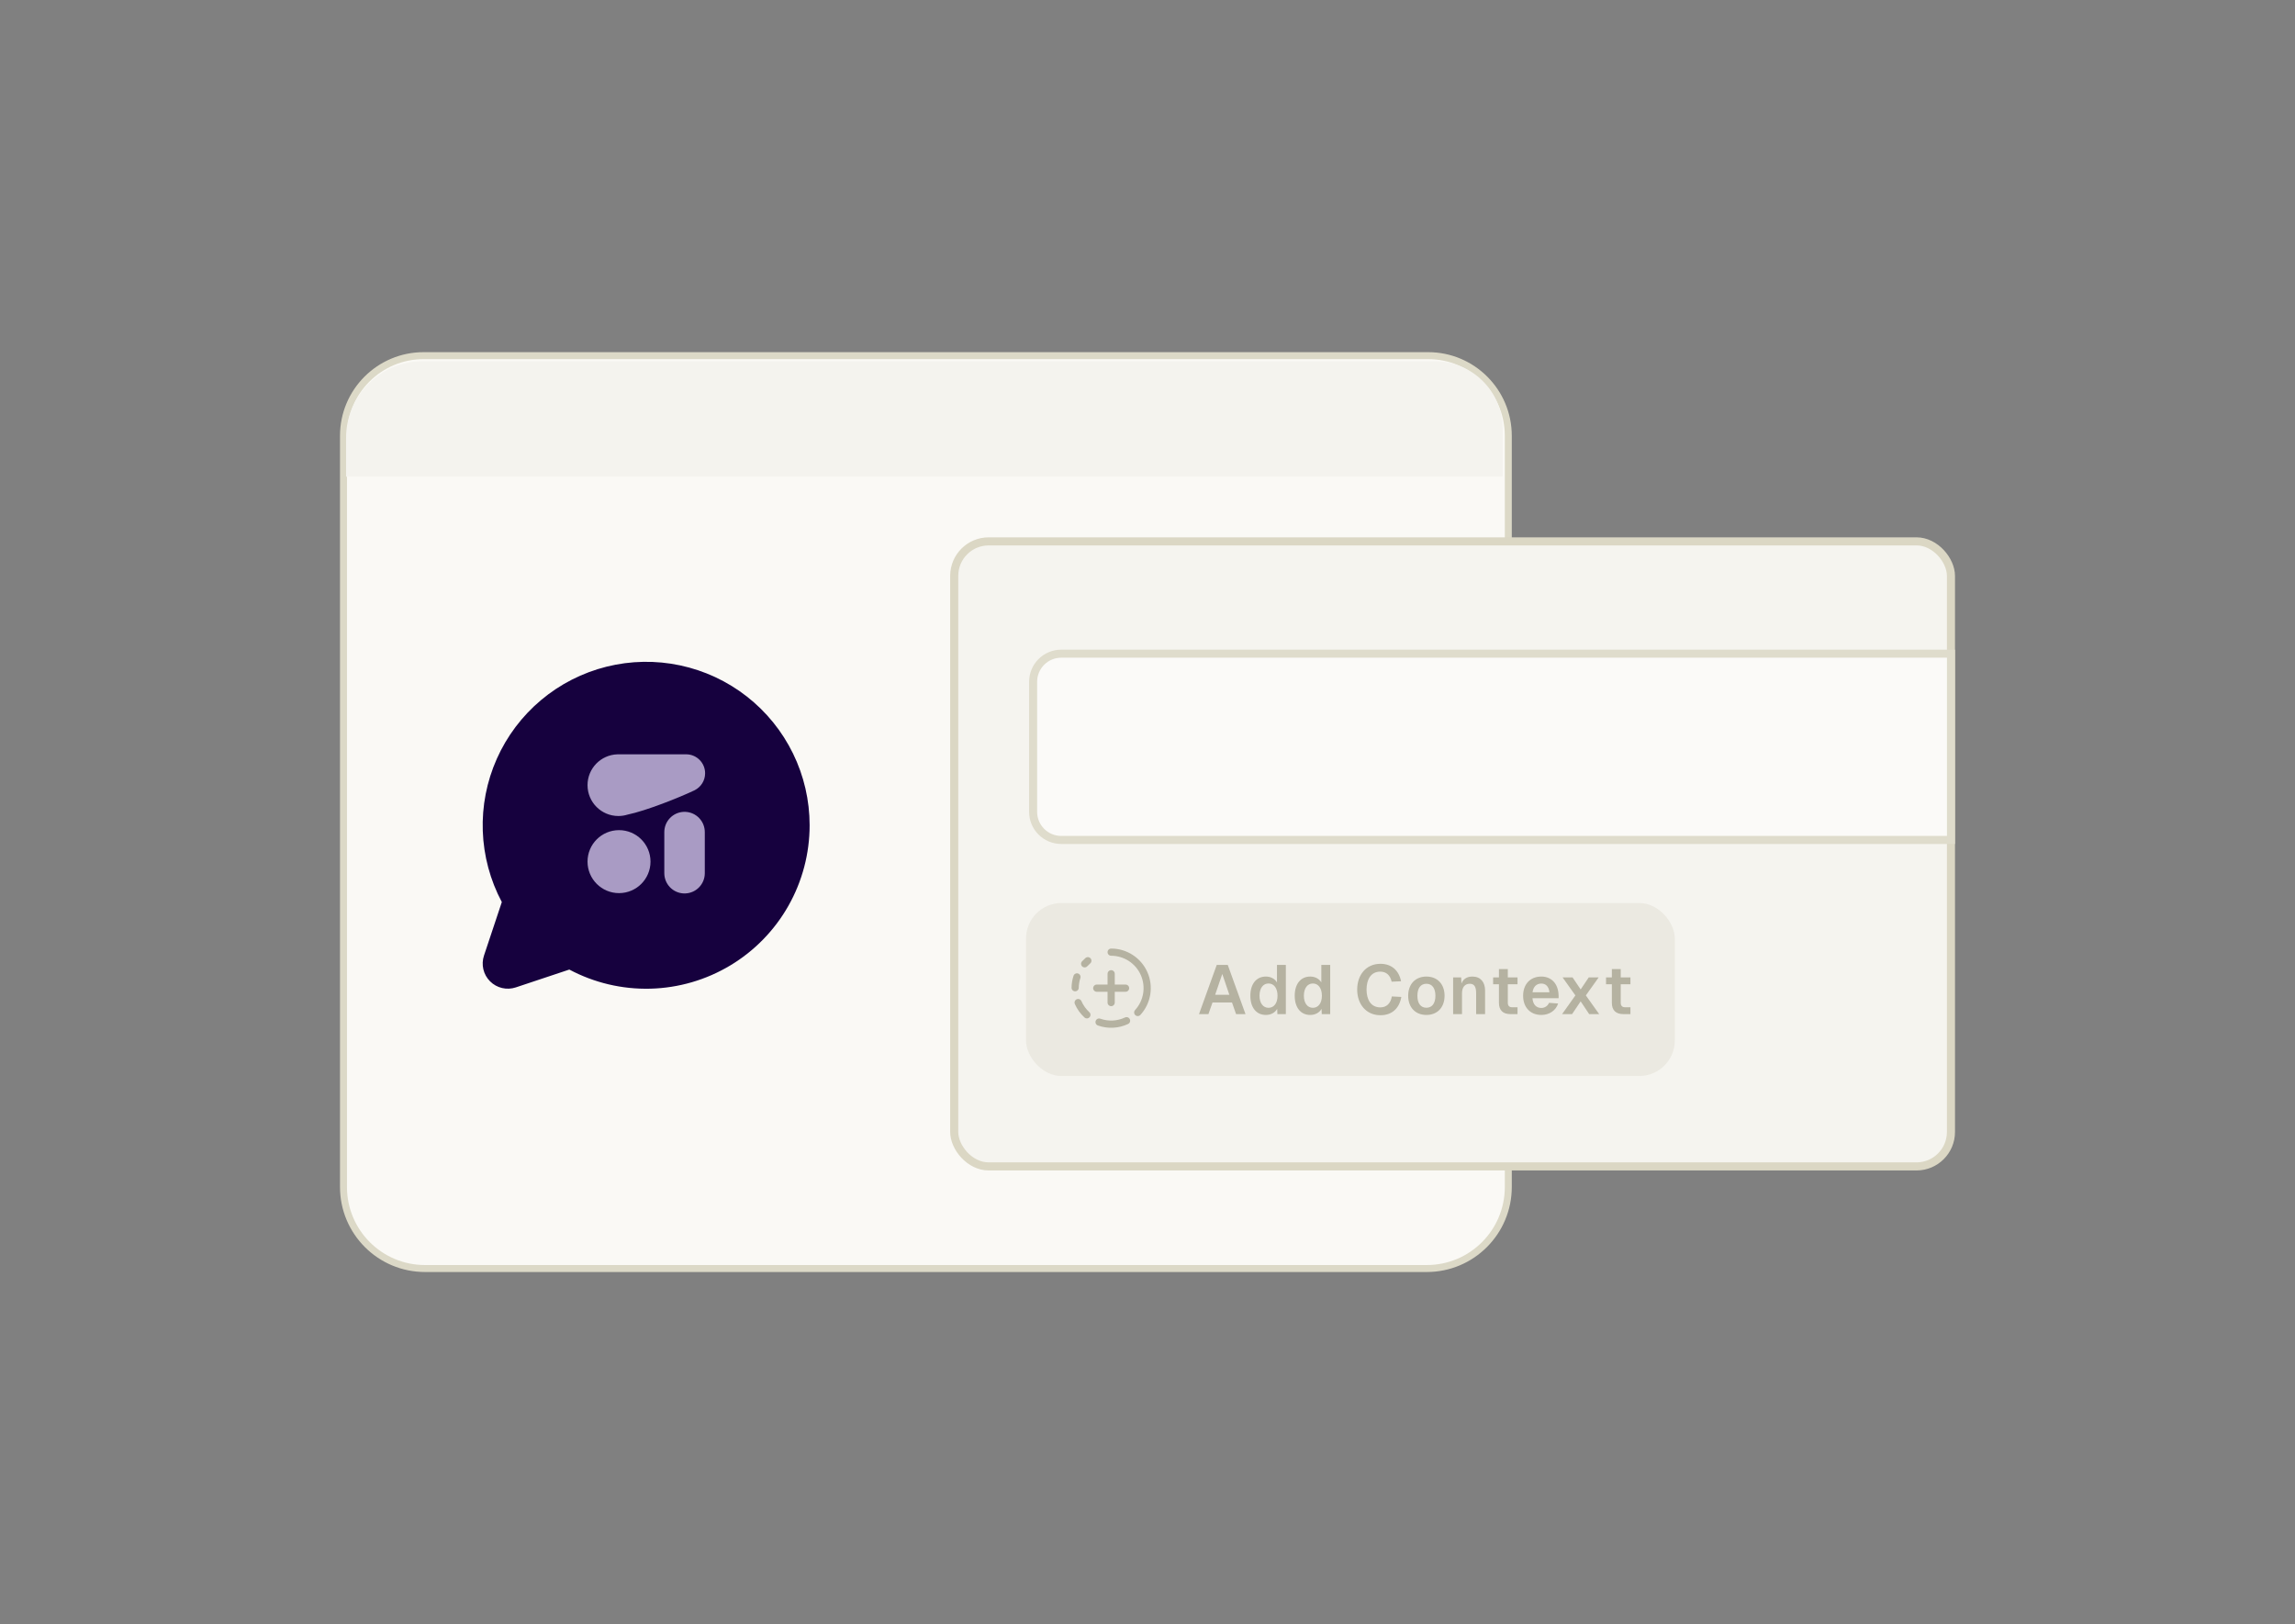
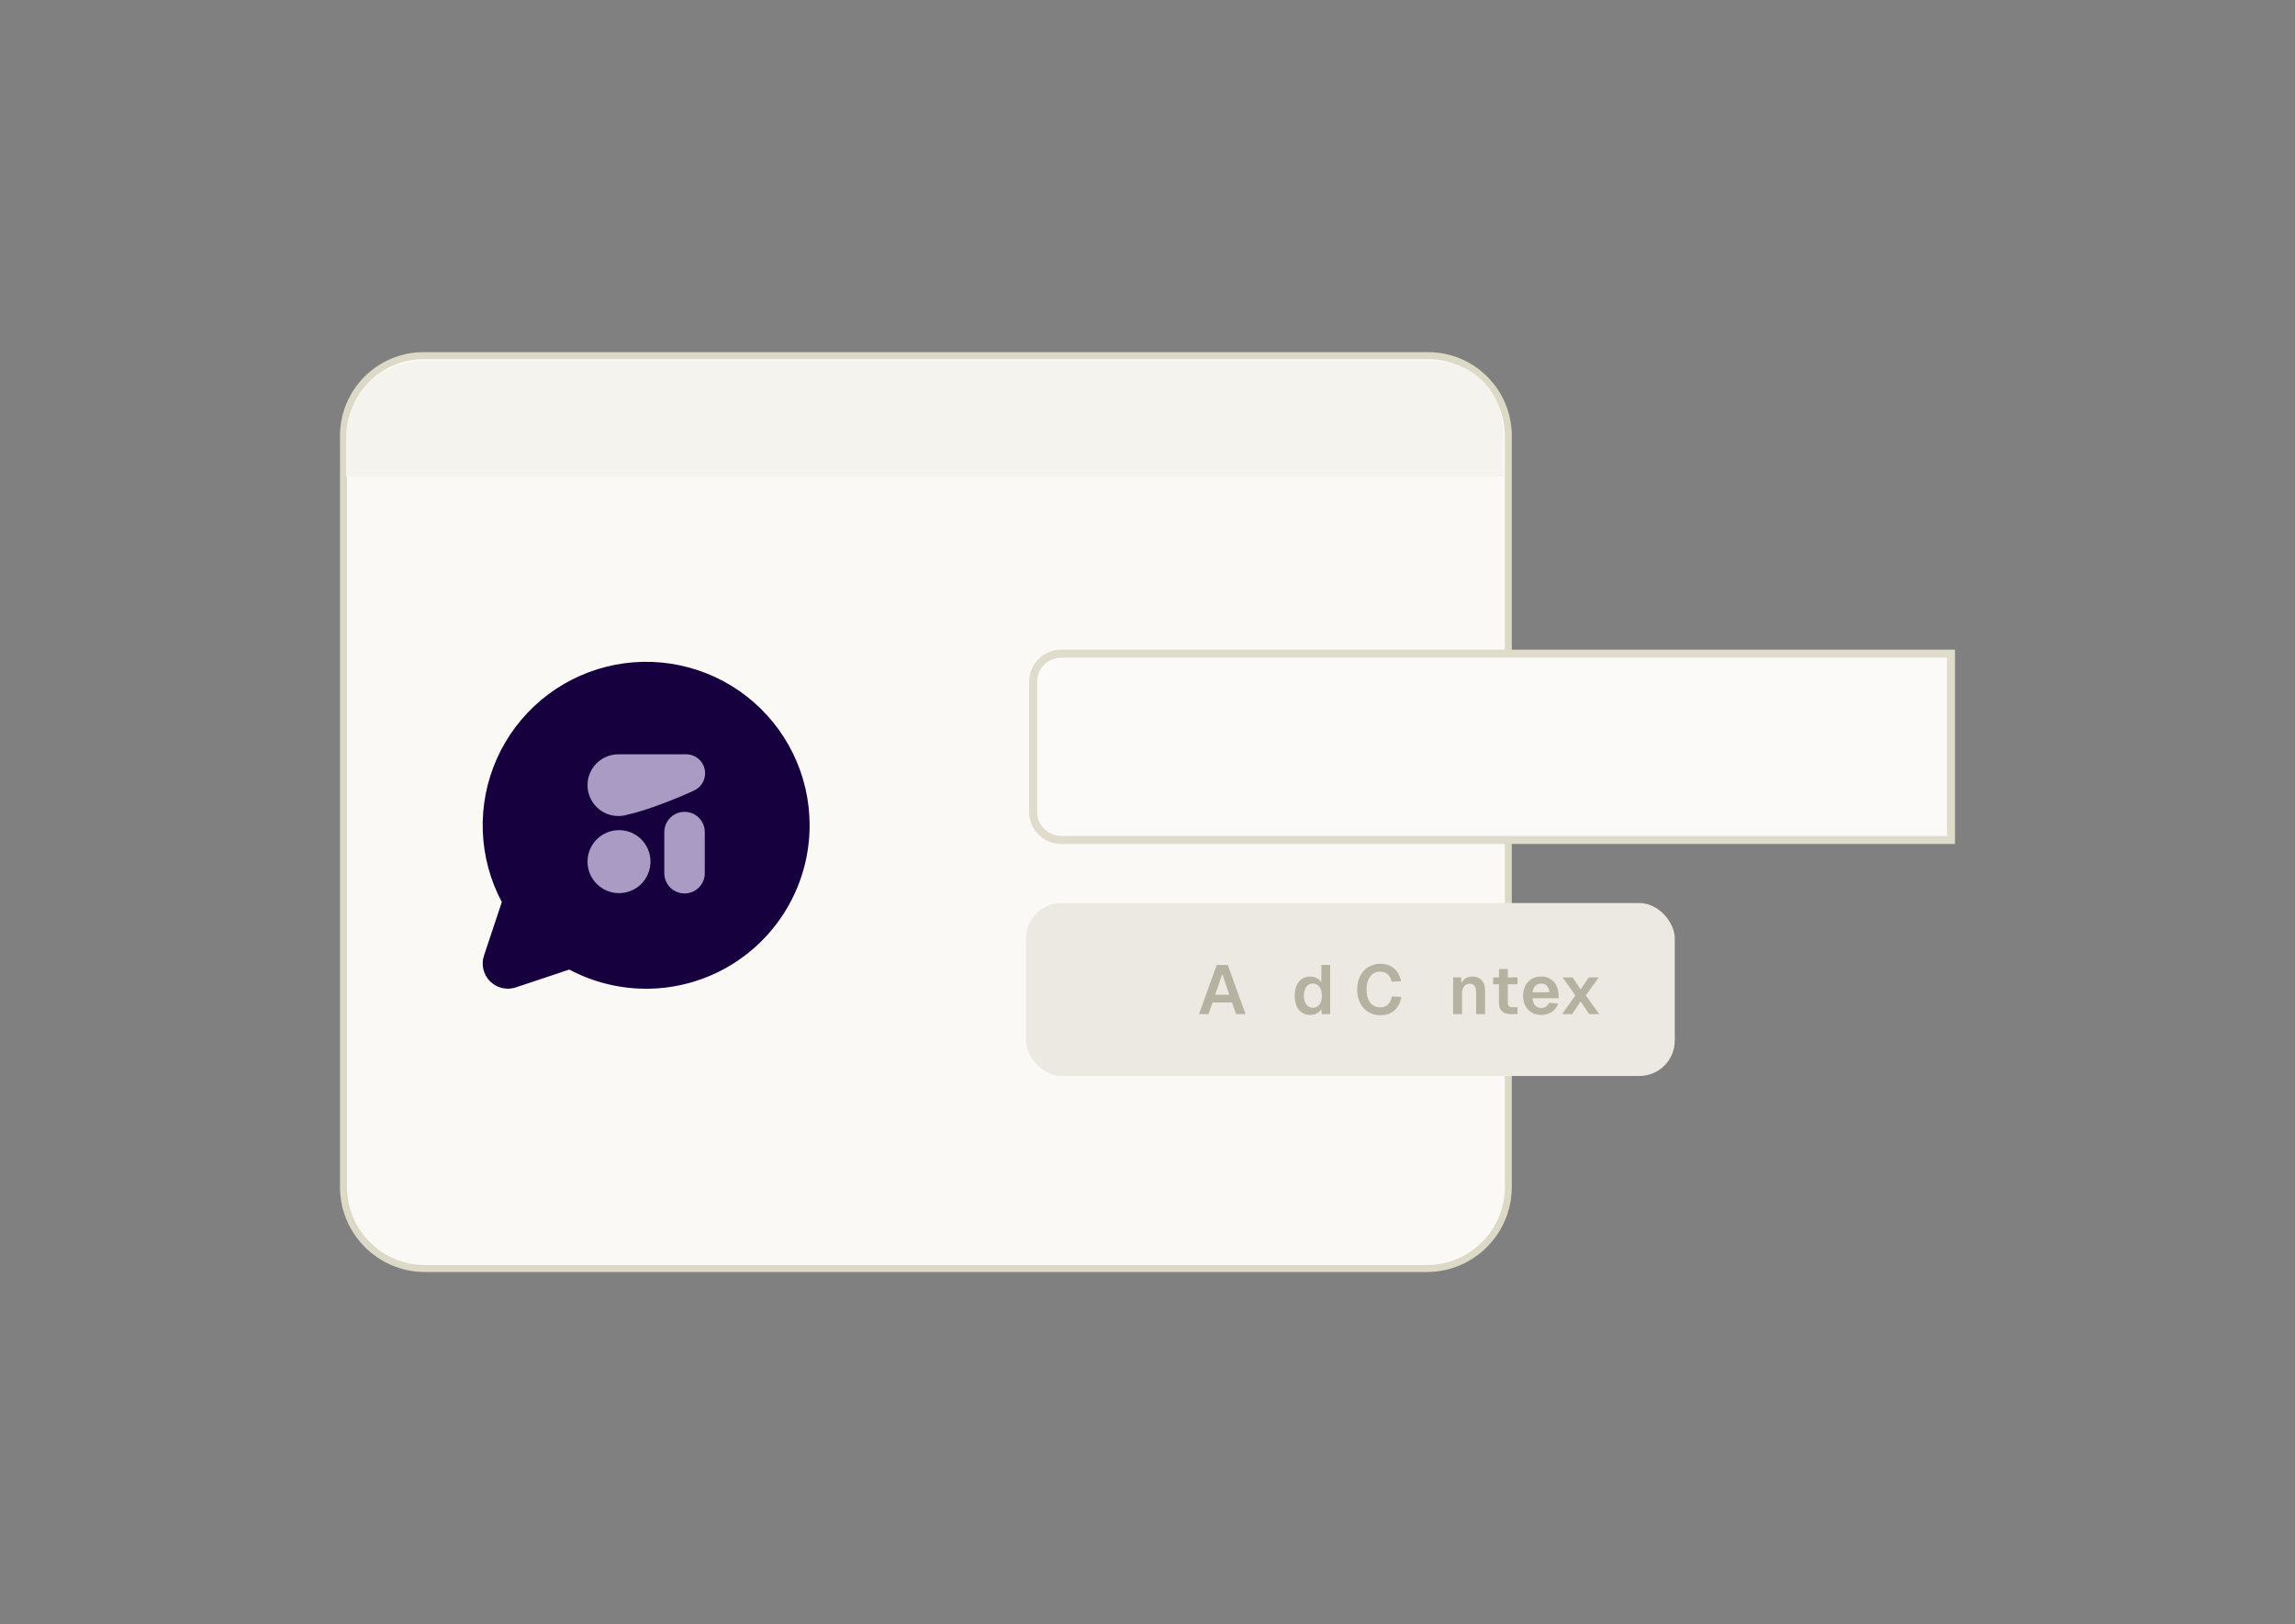
<svg xmlns="http://www.w3.org/2000/svg" width="756" height="535" viewBox="0 0 756 535" fill="none">
  <rect x="0" y="0" width="756" height="535" fill="#808080" stroke="none" />
  <path d="M139.555 117.148H470.445C485.029 117.148 496.852 128.971 496.852 143.555V391C496.852 405.83 484.83 417.852 470 417.852H140C125.17 417.852 113.148 405.83 113.148 391V143.555C113.148 128.971 124.971 117.148 139.555 117.148Z" fill="#FAF9F5" stroke="#DCD9C7" stroke-width="2.296" />
  <path d="M114 144.259C114 130.309 125.309 119 139.259 119H472.685C485.009 119 495 128.991 495 141.315V157H114V144.259Z" fill="#F4F3EE" />
  <path d="M266.7 271.828C266.703 281.125 264.297 290.265 259.719 298.356C255.141 306.448 248.546 313.217 240.576 318.004C232.606 322.791 223.533 325.433 214.239 325.672C204.945 325.912 195.747 323.741 187.541 319.372L169.91 325.249C168.45 325.735 166.884 325.806 165.386 325.453C163.888 325.099 162.519 324.336 161.431 323.248C160.343 322.16 159.579 320.79 159.226 319.292C158.872 317.795 158.943 316.228 159.43 314.769L165.307 297.138C161.465 289.916 159.32 281.914 159.033 273.739C158.746 265.564 160.326 257.431 163.651 249.957C166.977 242.484 171.961 235.866 178.226 230.607C184.491 225.347 191.872 221.584 199.808 219.603C207.745 217.622 216.028 217.475 224.03 219.173C232.032 220.872 239.542 224.37 245.989 229.404C252.437 234.438 257.653 240.875 261.242 248.226C264.83 255.576 266.697 263.648 266.7 271.828Z" fill="#16013E" />
  <circle cx="203.911" cy="283.821" r="10.372" fill="#A99BC4" />
  <path d="M225.5 287.633V274.086" stroke="#A99BC4" stroke-width="13.336" stroke-linecap="round" />
  <path fill-rule="evenodd" clip-rule="evenodd" d="M206.712 268.337C205.76 268.633 204.749 268.792 203.7 268.792C198.088 268.792 193.539 264.243 193.539 258.631C193.539 253.126 197.917 248.644 203.381 248.476C203.381 248.474 203.381 248.472 203.382 248.471H203.7H226.029H226.137L226.137 248.472C229.536 248.529 232.273 251.303 232.273 254.715C232.273 257.143 230.888 259.246 228.865 260.28C228.859 260.284 228.852 260.287 228.846 260.29C228.834 260.296 228.822 260.302 228.81 260.307C228.748 260.339 228.685 260.369 228.621 260.398C223.709 262.732 212.874 267.053 206.712 268.337Z" fill="#A99BC4" />
-   <rect x="314.331" y="178.331" width="328.338" height="205.886" rx="11.353" fill="#F5F4EF" stroke="#DBD7C4" stroke-width="2.662" />
  <path d="M349.581 215.323H642.677V276.677H349.581C344.468 276.677 340.323 272.532 340.323 267.419V224.581C340.323 219.468 344.468 215.323 349.581 215.323Z" fill="#FBFAF8" stroke="#DFDCCC" stroke-width="2.645" />
  <rect x="337.988" y="297.457" width="213.707" height="56.978" rx="11.688" fill="#EBE9E1" />
  <g clip-path="url(#clip0_3399_441)">
-     <path d="M366.029 313.641C368.331 313.64 370.582 314.309 372.51 315.566C374.438 316.823 375.958 318.614 376.886 320.72C377.814 322.825 378.109 325.156 377.736 327.427C377.362 329.697 376.336 331.811 374.783 333.509M366.029 320.757V330.247M370.774 325.502H361.285M354.761 321.795C354.383 322.944 354.183 324.144 354.168 325.354M355.152 330.247C355.818 331.779 356.801 333.153 358.035 334.279M357.295 317.478C357.626 317.117 357.979 316.778 358.351 316.461M362.049 336.675C365.007 337.729 368.262 337.567 371.1 336.225" stroke="#B5B2A1" stroke-width="2.372" stroke-linecap="round" stroke-linejoin="round" />
-   </g>
+     </g>
  <path d="M394.965 334.05L400.809 317.842H404.439L410.283 334.05H407.178L405.831 330.215H399.416L398.07 334.05H394.965ZM400.284 327.681H404.964L402.635 320.832L400.284 327.681Z" fill="#B5B2A1" />
-   <path d="M423.572 317.842V334.05H420.787L420.719 332.315C420.034 333.548 418.664 334.324 416.998 334.324C413.847 334.324 411.884 331.882 411.884 328.001C411.884 324.12 413.847 321.677 416.998 321.677C418.573 321.677 419.943 322.408 420.65 323.595V317.842H423.572ZM414.897 328.001C414.897 330.421 416.084 331.973 417.865 331.973C419.669 331.973 420.833 330.421 420.833 328.001C420.833 325.535 419.669 323.96 417.865 323.96C416.062 323.96 414.897 325.535 414.897 328.001Z" fill="#B5B2A1" />
  <path d="M438.186 317.842V334.05H435.4L435.332 332.315C434.647 333.548 433.277 334.324 431.611 334.324C428.46 334.324 426.497 331.882 426.497 328.001C426.497 324.12 428.46 321.677 431.611 321.677C433.186 321.677 434.556 322.408 435.263 323.595V317.842H438.186ZM429.511 328.001C429.511 330.421 430.698 331.973 432.478 331.973C434.282 331.973 435.446 330.421 435.446 328.001C435.446 325.535 434.282 323.96 432.478 323.96C430.675 323.96 429.511 325.535 429.511 328.001Z" fill="#B5B2A1" />
  <path d="M461.617 328.389C460.977 332.11 458.558 334.416 454.745 334.416C449.997 334.416 447.075 330.74 447.075 325.969C447.075 321.175 449.974 317.477 454.745 317.477C458.375 317.477 460.818 319.645 461.525 323.229L458.421 323.366C457.987 321.266 456.64 320.056 454.699 320.056C451.549 320.056 450.157 322.682 450.157 325.969C450.157 329.233 451.572 331.836 454.699 331.836C456.731 331.836 458.101 330.535 458.489 328.229L461.617 328.389Z" fill="#B5B2A1" />
-   <path d="M469.876 334.324C466.246 334.324 463.872 331.836 463.872 328.001C463.872 324.165 466.246 321.677 469.876 321.677C473.483 321.677 475.857 324.165 475.857 328.001C475.857 331.836 473.483 334.324 469.876 334.324ZM466.908 328.001C466.908 330.489 467.981 331.95 469.876 331.95C471.748 331.95 472.843 330.489 472.843 328.001C472.843 325.512 471.748 324.051 469.876 324.051C467.981 324.051 466.908 325.512 466.908 328.001Z" fill="#B5B2A1" />
  <path d="M478.679 321.951H481.327L481.418 323.96C482.057 322.316 483.427 321.677 485.048 321.677C487.742 321.677 489.203 323.549 489.203 326.266V334.05H486.258V327.202C486.258 325.17 485.733 324.051 484.158 324.051C482.56 324.051 481.601 325.17 481.601 327.202V334.05H478.679V321.951Z" fill="#B5B2A1" />
  <path d="M493.769 319.212H496.691V321.951H499.887V324.211H496.691V330.329C496.691 331.265 497.171 331.79 498.061 331.79H499.887V334.05H497.582C495.093 334.05 493.769 332.795 493.769 330.329V324.211H491.852V321.951H493.769V319.212Z" fill="#B5B2A1" />
  <path d="M501.736 328.001C501.736 324.165 504.111 321.677 507.74 321.677C510.868 321.677 513.379 323.823 513.425 328.092V328.8H504.818C504.955 330.809 506.005 332.019 507.74 332.019C508.836 332.019 509.841 331.379 510.274 330.329L513.265 330.558C512.534 332.863 510.343 334.324 507.74 334.324C504.111 334.324 501.736 331.836 501.736 328.001ZM504.841 326.859H510.411C510.183 324.782 509.042 323.983 507.74 323.983C506.12 323.983 505.069 325.056 504.841 326.859Z" fill="#B5B2A1" />
  <path d="M523.358 321.951H526.623L522.4 327.887L526.783 334.05H523.495L520.687 329.85L517.857 334.05H514.569L518.952 327.887L514.729 321.951H518.016L520.687 325.923L523.358 321.951Z" fill="#B5B2A1" />
-   <path d="M530.965 319.212H533.887V321.951H537.083V324.211H533.887V330.329C533.887 331.265 534.367 331.79 535.257 331.79H537.083V334.05H534.778C532.289 334.05 530.965 332.795 530.965 330.329V324.211H529.048V321.951H530.965V319.212Z" fill="#B5B2A1" />
  <defs>
    <clipPath id="clip0_3399_441">
      <rect width="27.759" height="27.759" fill="white" transform="translate(352.598 312.066)" />
    </clipPath>
  </defs>
</svg>